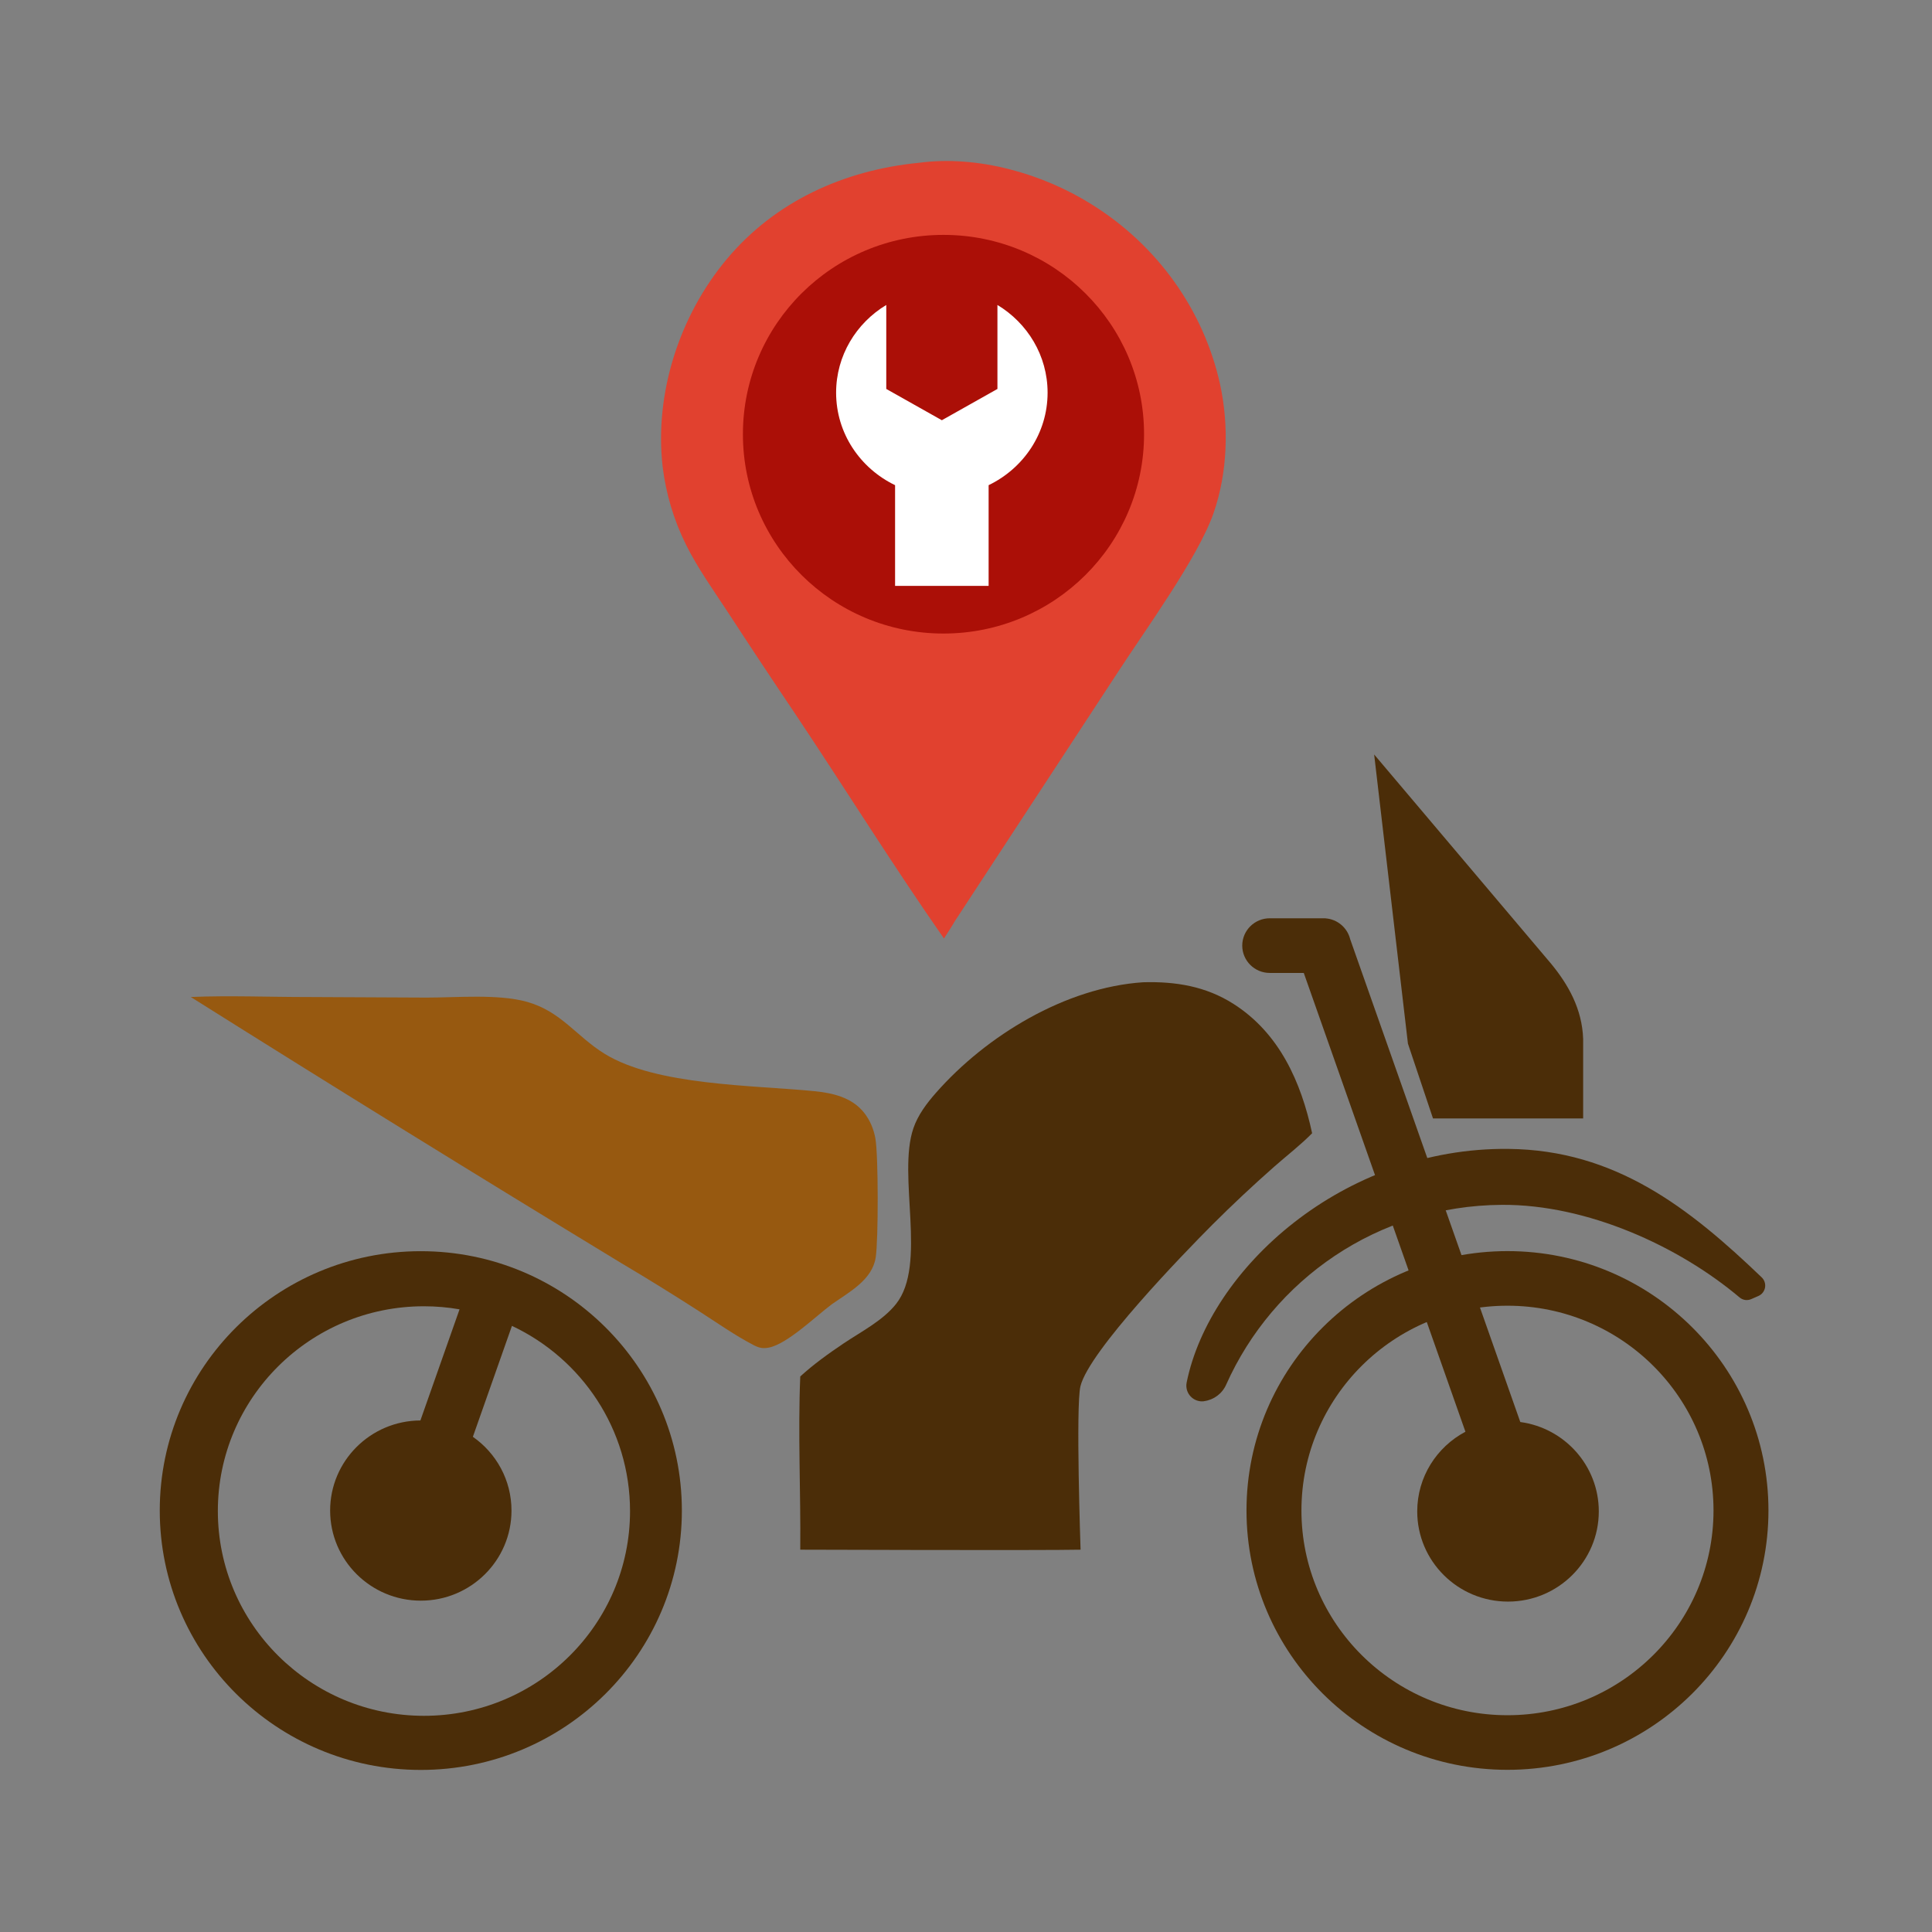
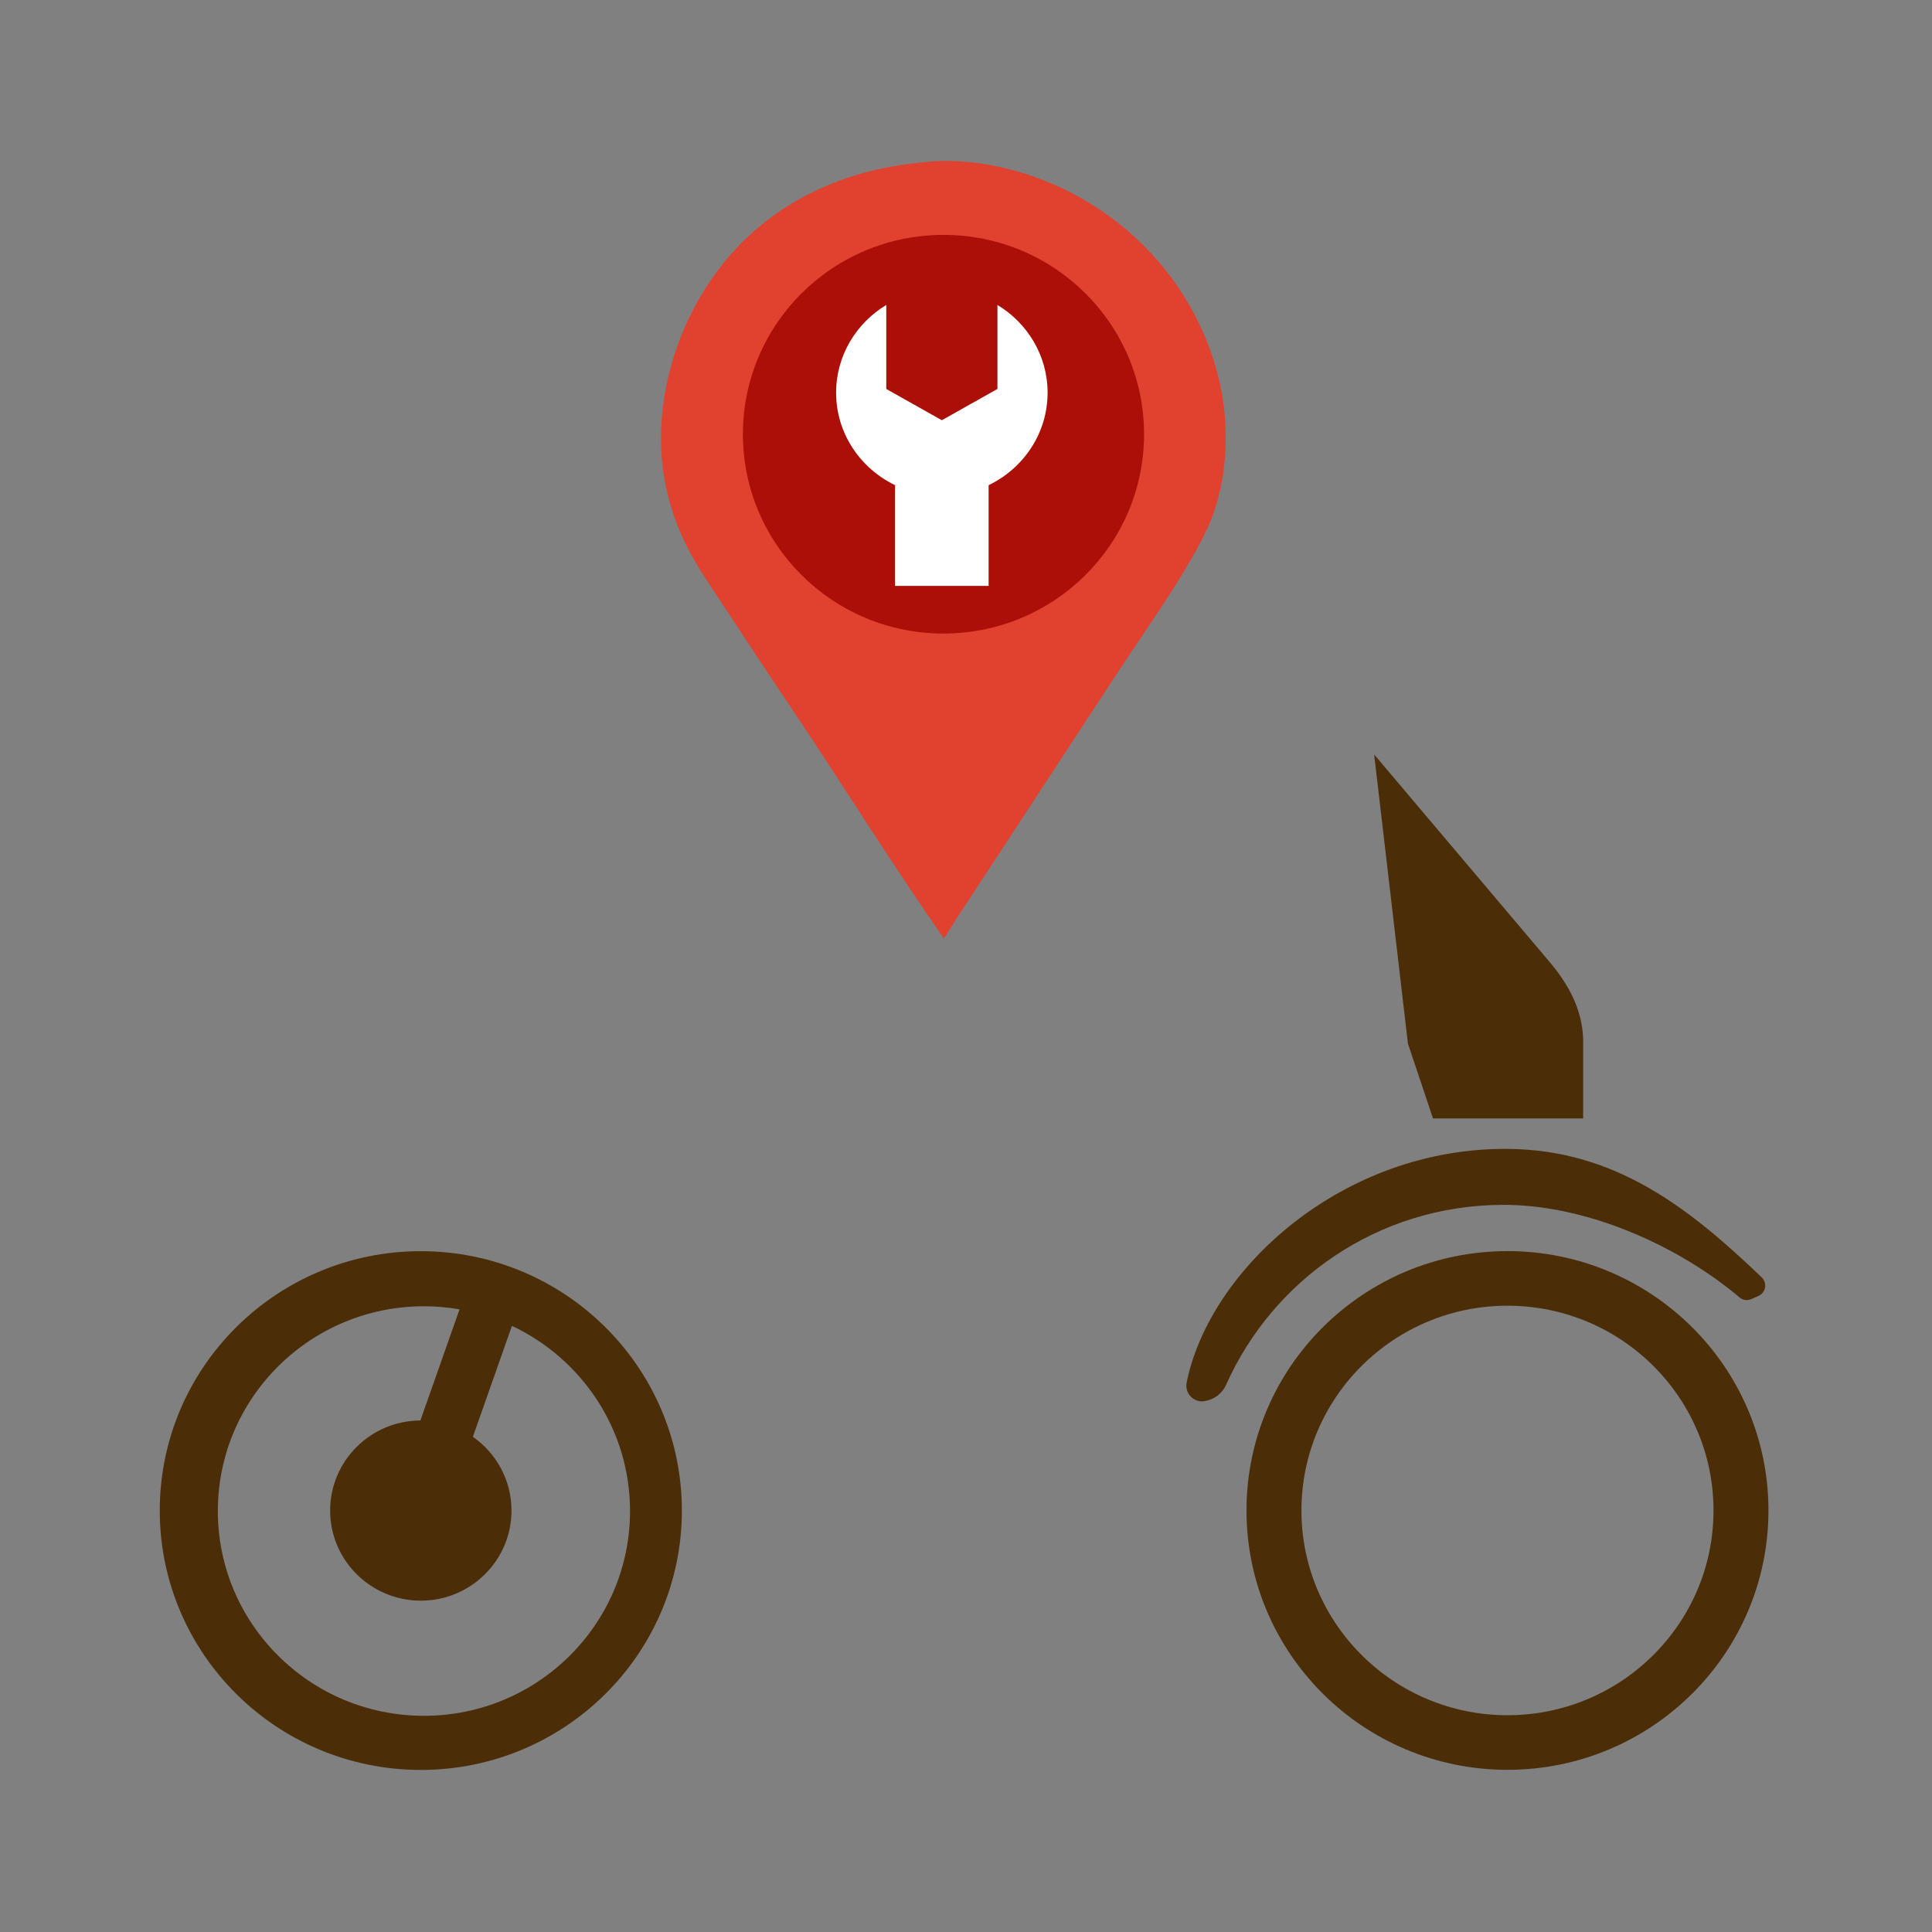
<svg xmlns="http://www.w3.org/2000/svg" width="100%" height="100%" viewBox="0 0 900 900" version="1.1" xml:space="preserve" style="fill-rule:evenodd;clip-rule:evenodd;stroke-linejoin:round;stroke-miterlimit:2;">
  <rect x="0" y="0" width="900" height="900" fill="#808080" stroke="none" />
  <g transform="matrix(1,0,0,1,0,-2200)">
    <g id="logo-2-brown" transform="matrix(0.529,0,0,0.611,1063.84,2251.78)">
      <rect x="-2009.74" y="-84.689" width="1700.22" height="1472.04" style="fill:none;" />
      <g transform="matrix(2.419,0,0,2.082,-2419.07,-364.801)">
-         <path d="M584.781,494.214C596.583,493.872 607.625,495.666 617.699,502.125C634.422,512.846 642.316,530.708 646.337,549.499C642.069,553.872 637.095,557.695 632.523,561.757C624.79,568.61 617.278,575.699 609.988,583.022C599.775,593.33 565.148,629.223 562,642.14C560.241,649.357 562.044,702 562.044,702C548.512,702.302 460,702 460,702C460.198,681.009 459.127,659.529 460,638.569C464.83,634.117 470.422,630.085 475.864,626.41C482.211,622.123 490.077,618.103 494.88,612.007C506.301,597.512 495.253,565.116 501.185,547.681C502.849,542.789 506.042,538.534 509.409,534.685C527.777,513.692 556.58,496.106 584.781,494.214Z" style="fill:rgb(75,45,8);fill-rule:nonzero;" />
-       </g>
+         </g>
      <g transform="matrix(2.419,0,0,2.082,-2419.07,-364.801)">
-         <path d="M238.127,499.608C252.379,499.01 266.956,499.636 281.249,499.62L323.906,499.826C334.872,499.843 350.068,498.425 360.537,501.386C372.935,504.892 378.443,513.965 388.738,520.378C407.587,532.119 442.995,531.877 465.114,534.093C471.886,534.771 478.802,536.379 483.216,541.959C485.399,544.719 486.724,547.946 487.347,551.396C488.455,557.525 488.452,588.554 487.468,594.991C486.205,603.249 477.746,607.694 471.502,612.115C465.678,616.468 455.348,626.627 448.608,627.988C446.39,628.436 444.988,628.113 443.001,627.074C436.147,623.491 429.643,618.856 423.141,614.662C413.838,608.632 404.426,602.777 394.905,597.096C342.39,565.013 290.131,532.517 238.127,499.608Z" style="fill:rgb(151,89,16);fill-rule:nonzero;" />
-       </g>
+         </g>
      <g transform="matrix(0.255,0,0,0.233,-972.834,473.648)">
-         <path d="M313.512,787.087C261.078,787.087 218.507,747.013 218.507,697.653C218.507,648.293 261.078,608.219 313.512,608.219L506.015,608.219L506.015,608.471C547.484,611.389 581.57,639.414 591.155,676.432L1178.75,2256.6C1331.74,2276.13 1449.81,2399.71 1449.81,2549.05C1449.81,2711.93 1309.33,2844.18 1136.29,2844.18C963.259,2844.18 822.777,2711.93 822.777,2549.05C822.777,2436.17 890.239,2338.01 989.247,2288.37L430.987,787.087L313.512,787.087Z" style="fill:rgb(75,45,8);" />
-       </g>
+         </g>
      <g transform="matrix(2.419,0,0,2.211,-1441.94,-475.648)">
        <path d="M313.512,608.219C365.947,608.219 408.518,648.293 408.518,697.653C408.518,747.013 365.947,787.087 313.512,787.087C261.078,787.087 218.507,747.013 218.507,697.653C218.507,648.293 261.078,608.219 313.512,608.219ZM313.512,627.048C272.116,627.048 238.508,658.685 238.508,697.653C238.508,736.622 272.116,768.259 313.512,768.259C354.908,768.259 388.516,736.622 388.516,697.653C388.516,658.685 354.908,627.048 313.512,627.048Z" style="fill:rgb(75,45,8);" />
      </g>
      <g transform="matrix(3.565,0,0,3.258,-1800.25,-1190.38)">
        <path d="M238.317,667.268C237.073,667.428 235.824,667.008 234.965,666.141C234.106,665.274 233.743,664.067 233.99,662.901C239.674,636.299 272.588,607.803 313.512,608.219C339.917,608.488 358.107,622.008 376.036,638.281C376.715,638.897 377.023,639.793 376.858,640.67C376.692,641.546 376.075,642.286 375.213,642.642C374.579,642.904 373.954,643.161 373.42,643.381C372.468,643.773 371.365,643.618 370.575,642.981C355.482,630.932 332.873,621.185 311.846,621.311C281.06,621.497 255.29,638.931 243.772,663.347C242.797,665.461 240.729,666.941 238.315,667.251C238.317,667.268 238.317,667.268 238.317,667.268Z" style="fill:rgb(75,45,8);" />
      </g>
      <g transform="matrix(-3.839,9.435,2.766,0.833,-424.069,-6075.89)">
        <path d="M690.332,518.357C686.725,559.22 692.163,604.008 702.467,618.313C712.772,632.617 724.067,611.054 727.674,570.191C731.281,529.328 725.843,484.539 715.539,470.235C705.234,455.931 693.939,477.494 690.332,518.357ZM693.548,535.154C693.693,531.672 693.915,528.193 694.219,524.749C697.067,492.488 705.984,475.465 714.119,486.758C722.255,498.051 726.547,533.41 723.7,565.67C720.852,597.931 711.935,614.954 703.8,603.661C697.916,595.494 694.042,574.737 693.426,551.668L702.39,551.668C702.979,559.92 704.538,566.946 706.733,569.993C710.312,574.961 714.236,567.471 715.489,553.277C716.742,539.082 714.853,523.524 711.273,518.555C707.704,513.6 703.792,521.035 702.528,535.154L693.548,535.154Z" style="fill:rgb(75,45,8);" />
      </g>
      <g transform="matrix(2.419,0,0,2.082,-2401.77,-358.577)">
        <path d="M683.187,541.091L674.065,513.706L661.765,407.807L726.186,484.44C732.407,492.047 737.487,500.976 737.851,512L737.851,541.091L683.187,541.091Z" style="fill:rgb(75,45,8);" />
      </g>
      <g transform="matrix(2.734,0,0,2.305,-2600.13,-423.259)">
        <path d="M511.468,200.705C530.332,198.112 551.265,204.271 567.03,214.431C567.683,214.847 568.331,215.271 568.974,215.704C569.617,216.136 570.254,216.576 570.886,217.024C571.517,217.473 572.143,217.929 572.764,218.392C573.385,218.855 574,219.326 574.609,219.805C575.218,220.284 575.821,220.77 576.418,221.264C577.015,221.757 577.605,222.258 578.19,222.766C578.775,223.275 579.353,223.79 579.925,224.312C580.496,224.835 581.062,225.364 581.621,225.901C582.18,226.437 582.732,226.98 583.277,227.53C583.822,228.08 584.361,228.637 584.892,229.2C585.424,229.763 585.949,230.333 586.466,230.91C586.983,231.486 587.494,232.069 587.997,232.658C588.5,233.247 588.996,233.842 589.485,234.443C589.973,235.044 590.454,235.651 590.928,236.264C591.401,236.877 591.867,237.495 592.325,238.12C592.784,238.745 593.234,239.375 593.677,240.01C594.12,240.646 594.554,241.287 594.981,241.933C595.408,242.58 595.826,243.231 596.237,243.888C596.648,244.545 597.05,245.206 597.445,245.873C597.839,246.54 598.225,247.211 598.603,247.887C598.981,248.564 599.35,249.245 599.711,249.93C600.072,250.615 600.425,251.305 600.769,251.999C601.113,252.693 601.448,253.391 601.775,254.093C602.102,254.796 602.42,255.502 602.729,256.212C603.038,256.922 603.339,257.636 603.631,258.354C603.922,259.071 604.205,259.792 604.479,260.517C604.753,261.242 605.018,261.969 605.273,262.7C605.529,263.431 605.776,264.166 606.014,264.903C606.252,265.64 606.481,266.38 606.7,267.123C606.919,267.866 607.13,268.611 607.331,269.359C607.532,270.107 607.723,270.857 607.906,271.61C608.089,272.363 608.262,273.118 608.426,273.875C611.36,287.695 610.887,303.185 606.332,316.619C601.395,331.183 584.312,355.322 575.517,369.21L523.016,451.557C521.929,453.508 520.688,455.386 519.508,457.283C502.935,432.897 487.666,407.668 471.593,382.968C464.238,371.757 456.969,360.491 449.787,349.168C445.156,341.918 440.209,334.829 436.445,327.072C435.463,325.042 434.567,322.975 433.757,320.871C432.948,318.766 432.227,316.632 431.595,314.468C430.962,312.303 430.421,310.116 429.971,307.907C429.521,305.698 429.164,303.473 428.899,301.234C426.219,277.056 434.246,251.335 449.581,232.543C465.161,213.451 487.293,203.135 511.468,200.705Z" style="fill:rgb(225,65,47);fill-rule:nonzero;" />
      </g>
      <g transform="matrix(3.208,0,0,2.865,-3487.79,-434.53)">
        <ellipse cx="719.322" cy="237.64" rx="55.058" ry="53.044" style="fill:rgb(171,15,7);" />
      </g>
      <g transform="matrix(0.199,-0.168,0.199,0.168,-1904.46,461.105)">
        <path d="M2007.78,1417.5L2214.74,1624.46L2443.26,1395.94C2558.75,1435.05 2691.55,1408.61 2783.6,1316.55C2867.69,1232.46 2897.03,1114.37 2871.67,1006.54L2681.11,1197.1L2584.11,1171.11L2487.13,1145.12L2461.14,1048.13L2435.15,951.136L2625.71,760.578C2517.87,735.216 2399.78,764.557 2315.69,848.645C2223.64,940.701 2197.19,1073.49 2236.3,1188.98L2007.78,1417.5Z" style="fill:white;" />
      </g>
    </g>
  </g>
</svg>